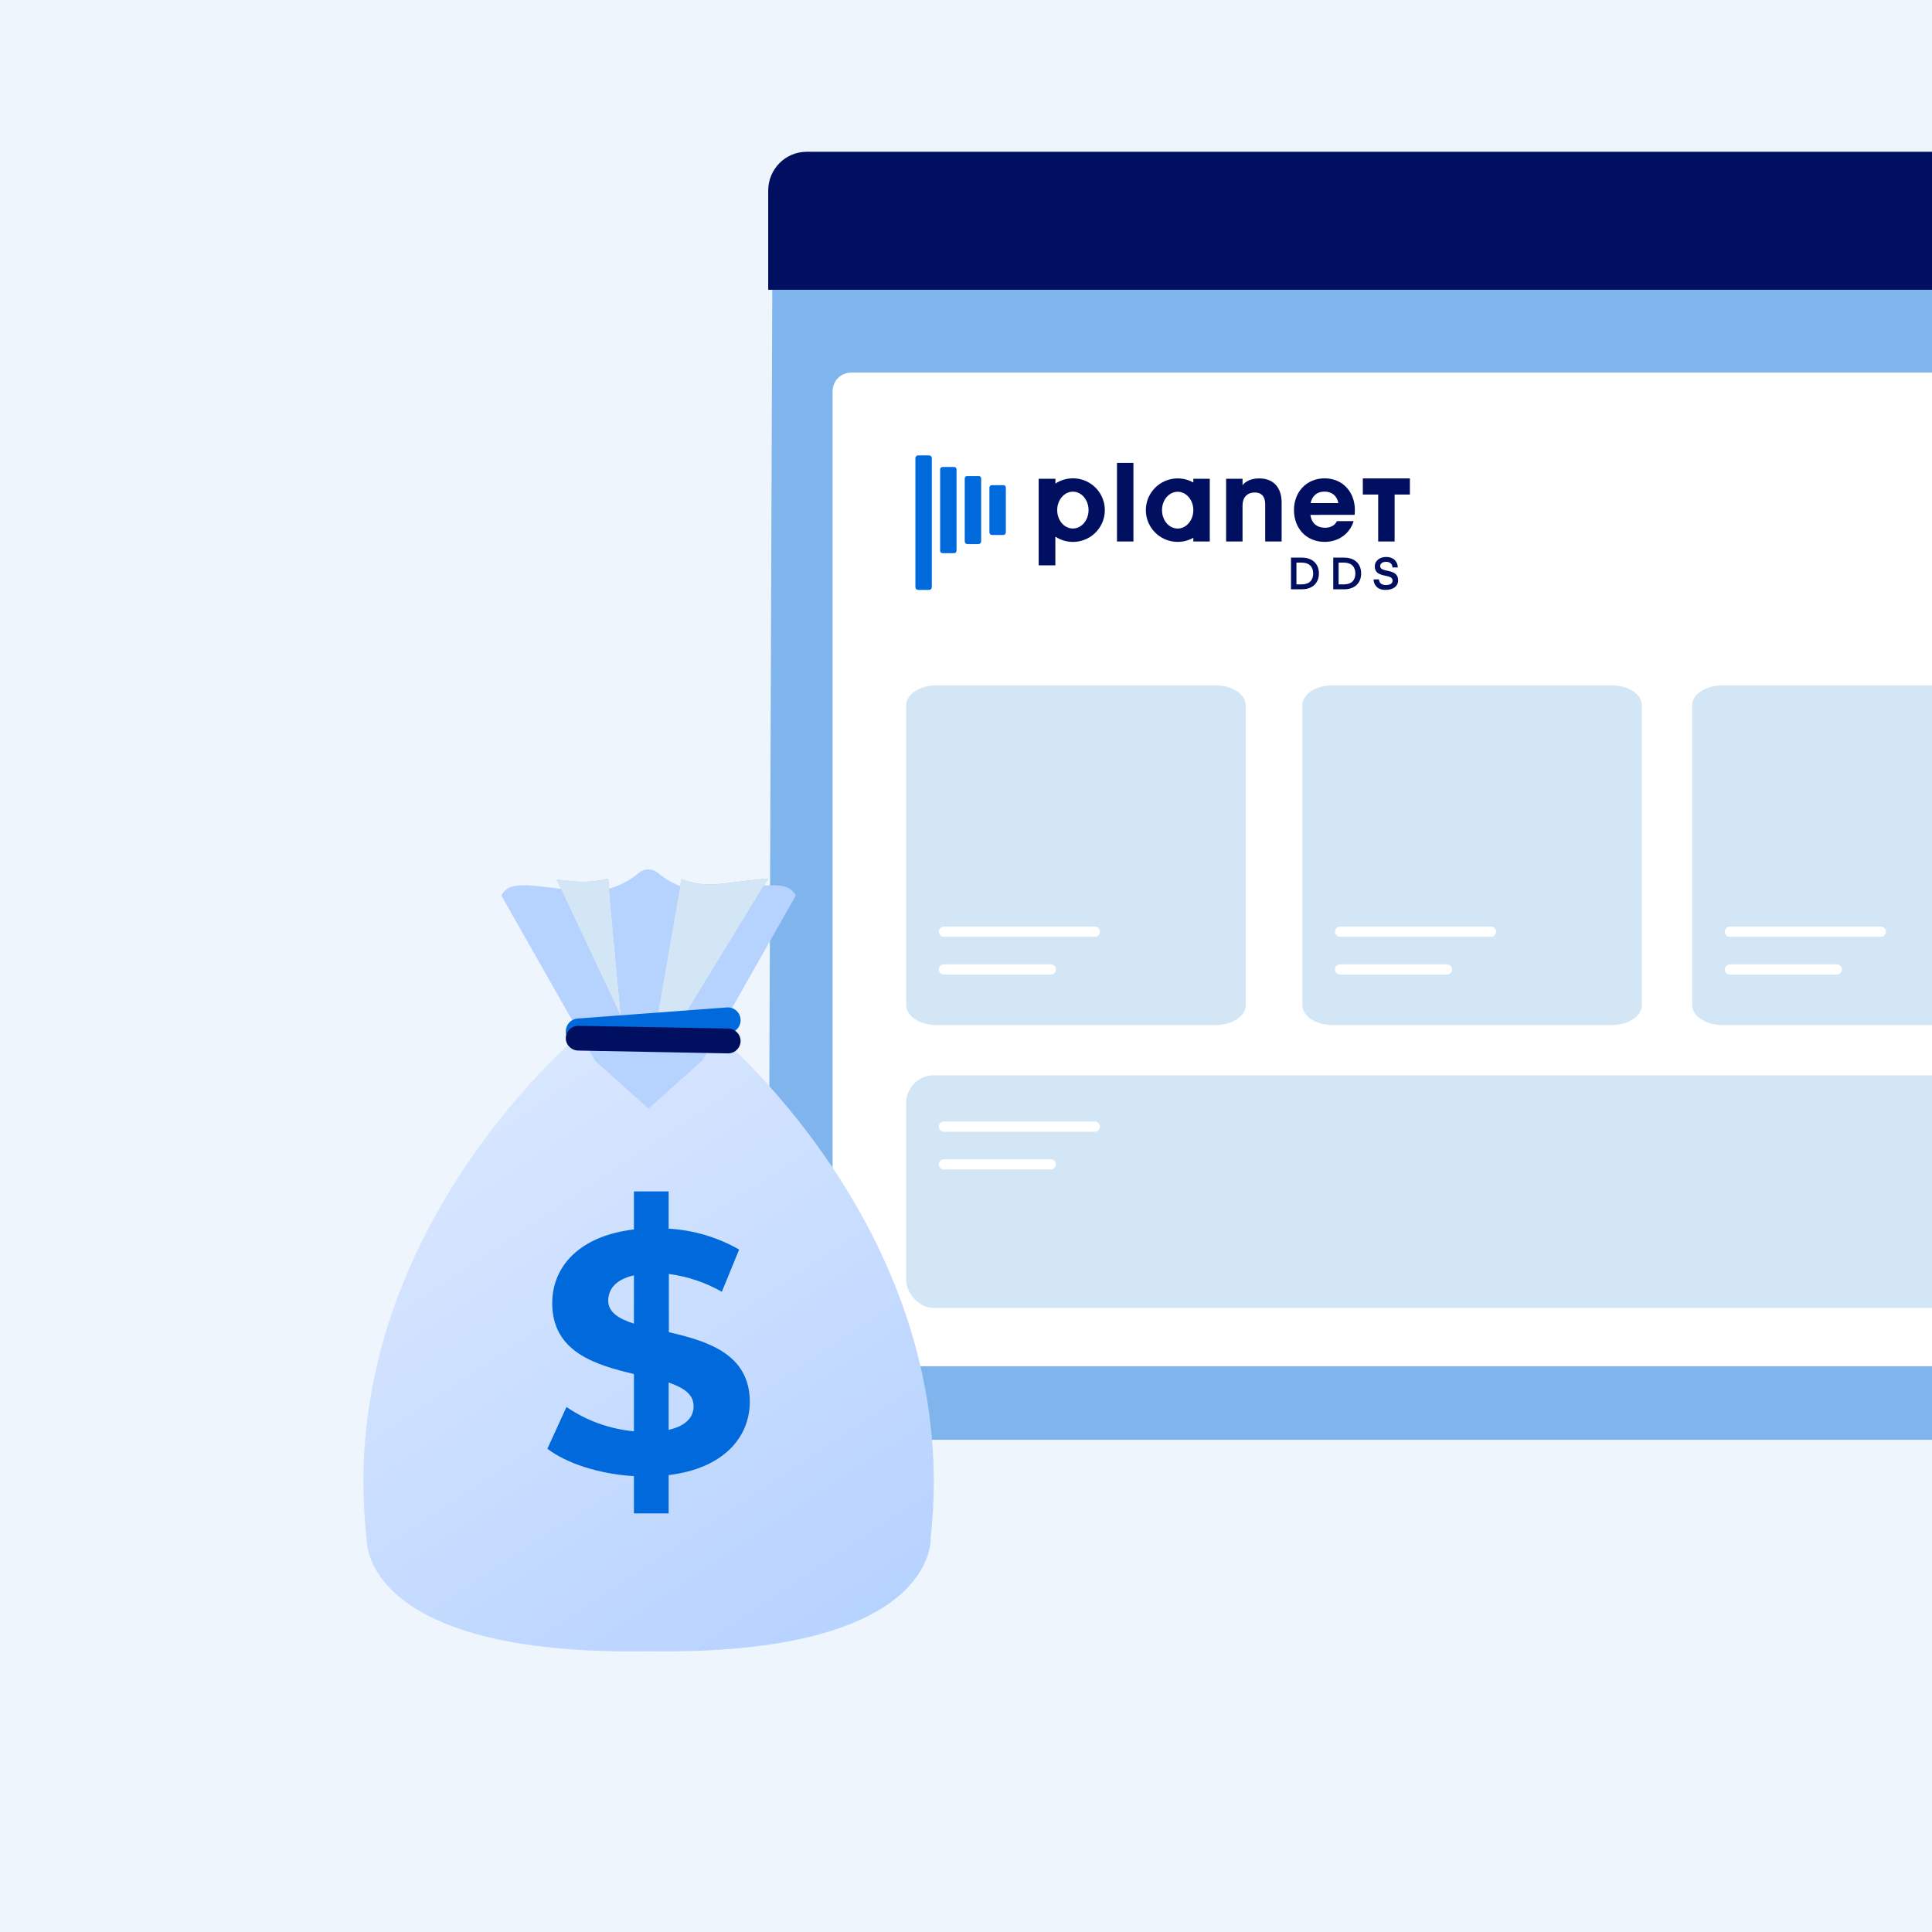
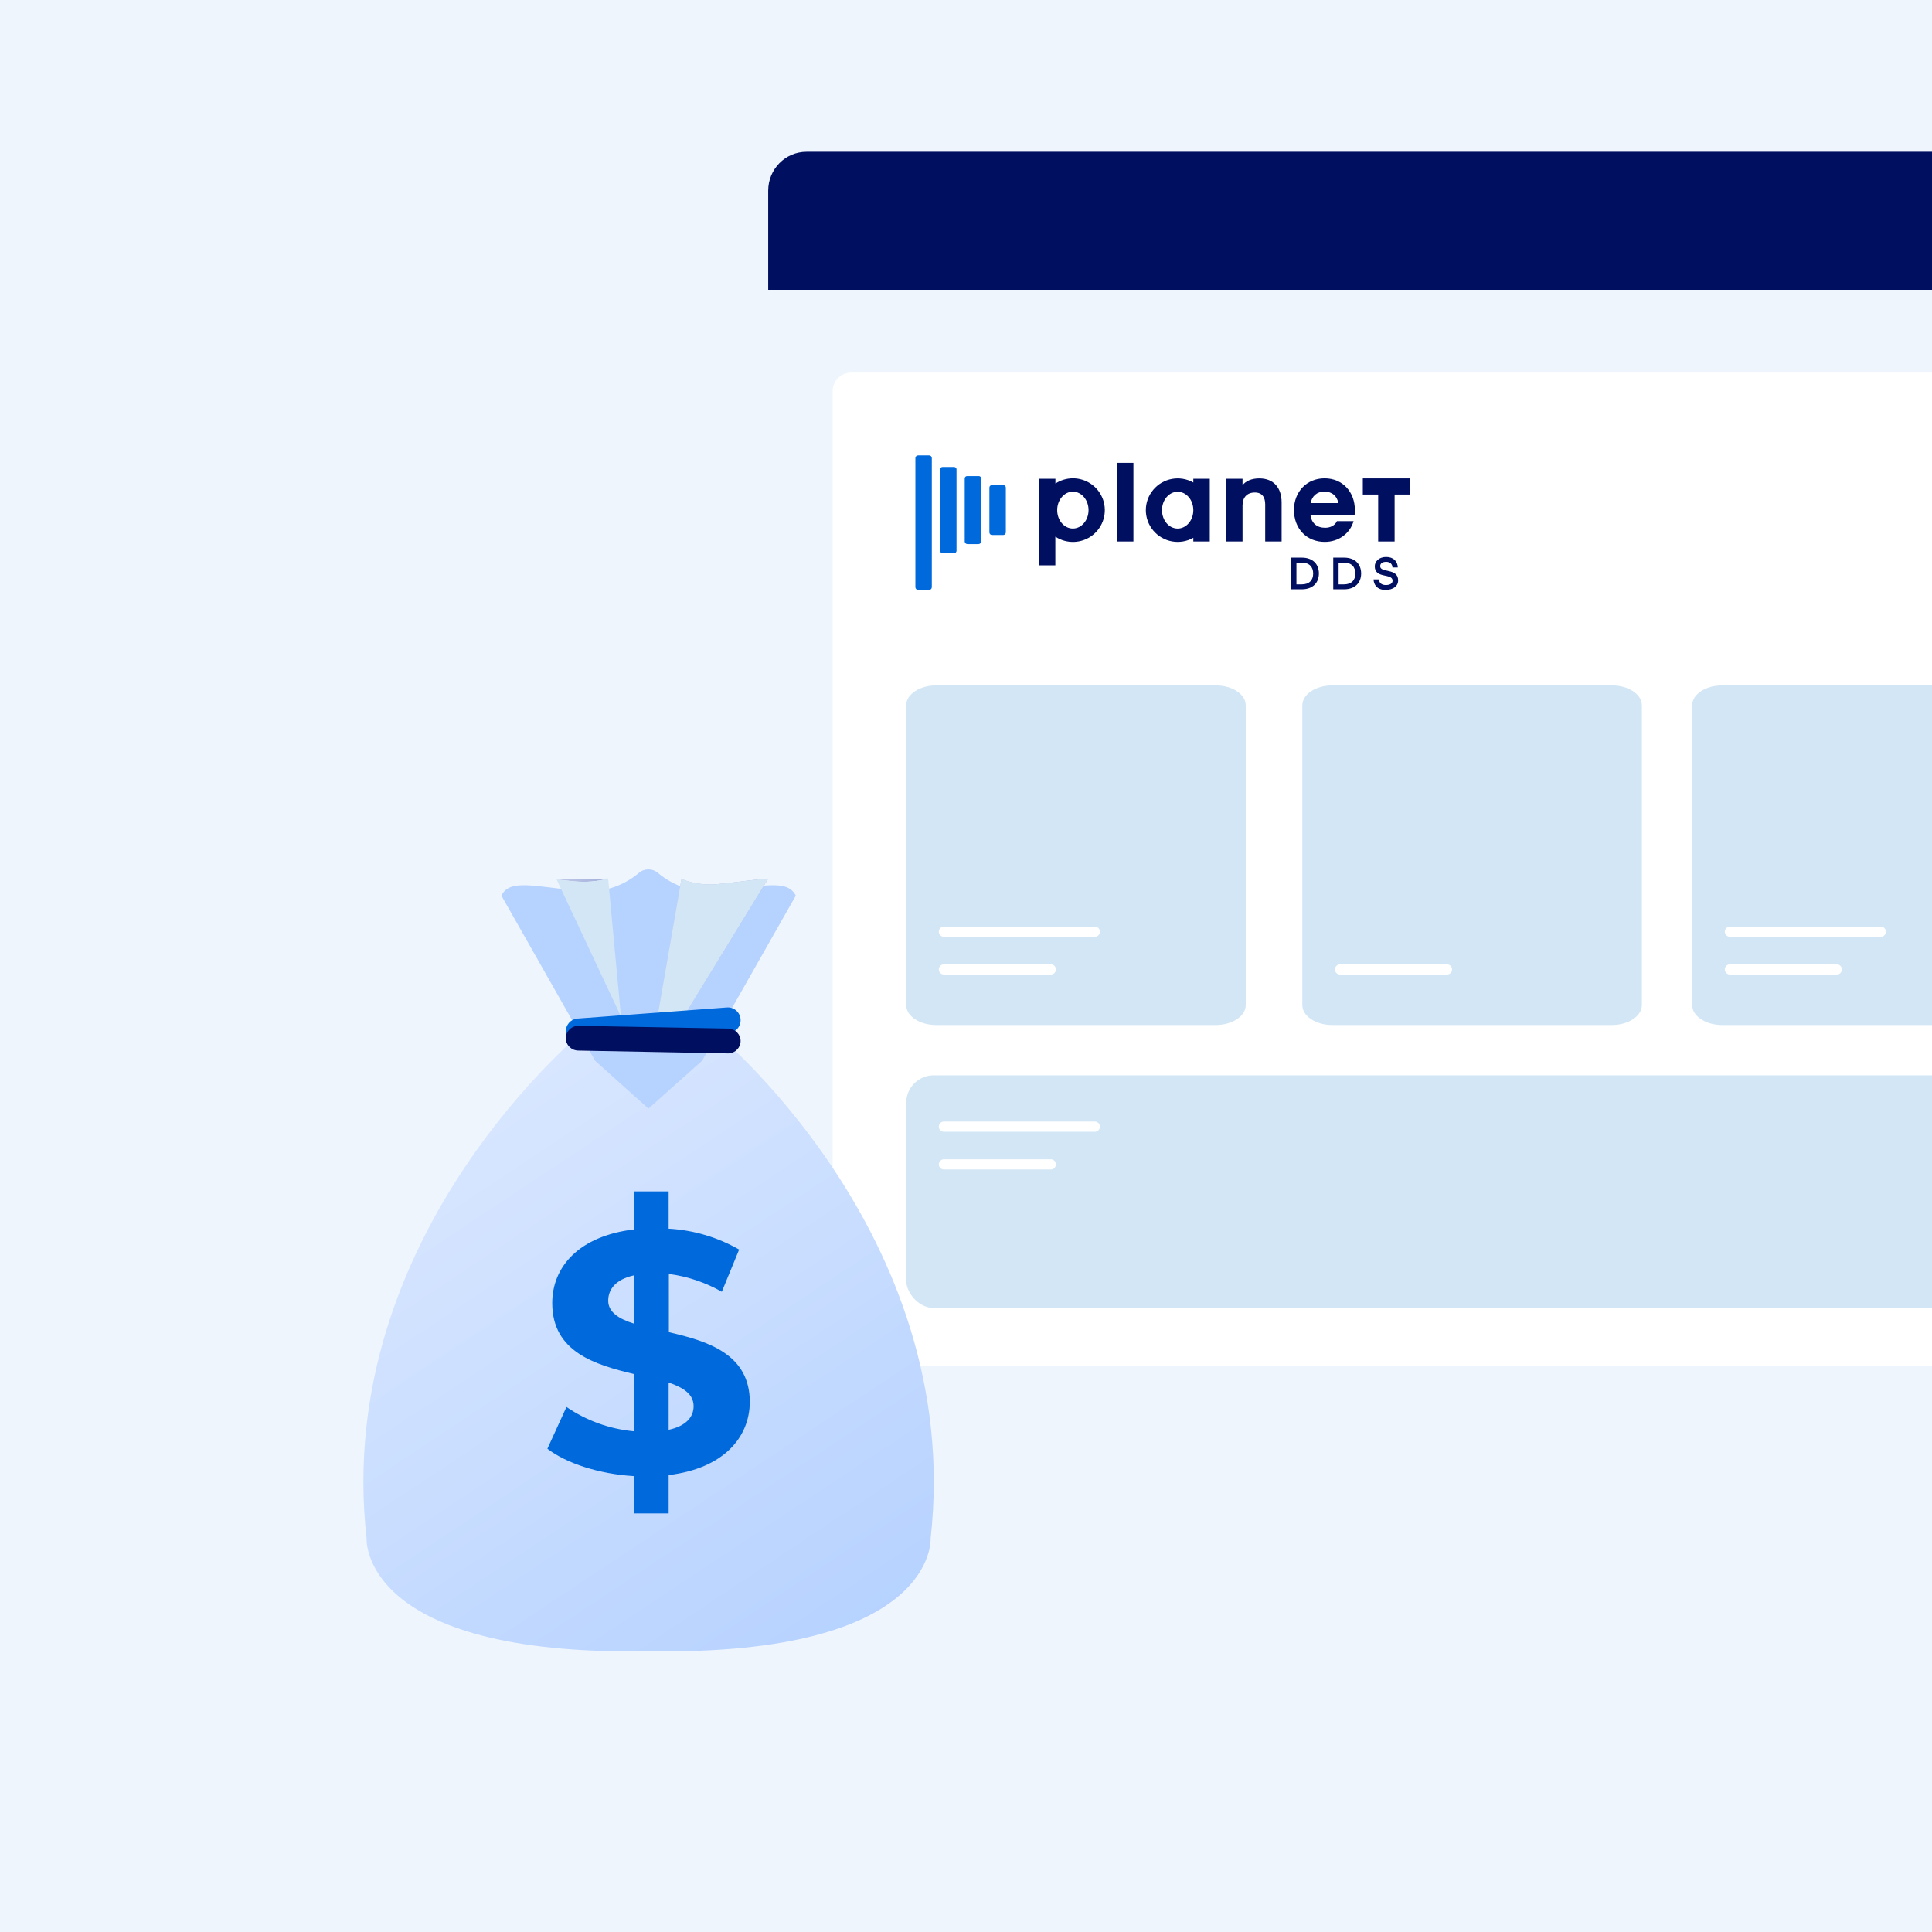
<svg xmlns="http://www.w3.org/2000/svg" width="210px" height="210px" viewBox="0 0 210 210" version="1.1">
  <title>Artboard Copy 56</title>
  <defs>
    <linearGradient x1="29.791%" y1="0%" x2="90.37%" y2="92.448%" id="linearGradient-1">
      <stop stop-color="#DBE8FF" offset="0%" />
      <stop stop-color="#B6D2FF" offset="100%" />
    </linearGradient>
    <linearGradient x1="-9.792%" y1="50%" x2="100%" y2="50%" id="linearGradient-2">
      <stop stop-color="#C5CCE9" offset="0%" />
      <stop stop-color="#A2AFDB" offset="100%" />
    </linearGradient>
    <linearGradient x1="0%" y1="50%" x2="108.74%" y2="50%" id="linearGradient-3">
      <stop stop-color="#C5CCE9" offset="0%" />
      <stop stop-color="#A2AFDB" offset="100%" />
    </linearGradient>
  </defs>
  <g id="Artboard-Copy-56" stroke="none" stroke-width="1" fill="none" fill-rule="evenodd">
    <rect fill="#EEF5FD" x="0" y="0" width="210" height="210" />
    <g id="Group" transform="translate(39, 15.5)">
      <g transform="translate(44.5, 1)">
-         <path d="M0.443,15 L0,134.739 C0,137.645 2.357,140 5.264,140 L215.293,140 C218.2,140 220.557,137.645 220.557,134.739 L221,15 L0.443,15 Z" id="Fill-1" fill="#7FB4ED" />
        <rect id="Rectangle" fill="#FFFFFF" x="7" y="24" width="205" height="108" rx="2.016" />
        <g id="Group-9" transform="translate(15, 58)">
          <g id="Group-19">
            <path d="M33.652,36.913 L3.255,36.913 C1.457,36.913 2.42813249e-15,35.943 2.42813249e-15,34.749 L2.42813249e-15,2.164 C2.42813249e-15,0.969 1.457,0 3.255,0 L33.652,0 C35.449,0 36.907,0.969 36.907,2.164 L36.907,34.749 C36.907,35.943 35.449,36.913 33.652,36.913" id="Fill-13" fill="#D3E6F5" />
            <line x1="4.101" y1="26.771" x2="20.504" y2="26.771" id="Stroke-17" stroke="#FFFFFF" stroke-width="1.108" stroke-linecap="round" stroke-linejoin="round" />
            <line x1="4.101" y1="30.873" x2="15.72" y2="30.873" id="Stroke-19" stroke="#FFFFFF" stroke-width="1.108" stroke-linecap="round" stroke-linejoin="round" />
          </g>
          <g id="Group-19-Copy-2" transform="translate(0, 42.381)">
            <rect id="Rectangle" fill="#D3E6F5" x="0" y="0" width="122.339" height="25.292" rx="3" />
            <line x1="4.101" y1="5.581" x2="20.504" y2="5.581" id="Stroke-17" stroke="#FFFFFF" stroke-width="1.108" stroke-linecap="round" stroke-linejoin="round" />
            <line x1="4.101" y1="9.682" x2="15.72" y2="9.682" id="Stroke-19" stroke="#FFFFFF" stroke-width="1.108" stroke-linecap="round" stroke-linejoin="round" />
          </g>
          <g id="Group-19-Copy" transform="translate(43.058, 0)">
            <path d="M33.652,36.913 L3.255,36.913 C1.457,36.913 0,35.943 0,34.749 L0,2.164 C0,0.969 1.457,0 3.255,0 L33.652,0 C35.449,0 36.907,0.969 36.907,2.164 L36.907,34.749 C36.907,35.943 35.449,36.913 33.652,36.913" id="Fill-13" fill="#D3E6F5" />
            <path d="M76.026,36.913 L45.629,36.913 C43.832,36.913 42.374,35.943 42.374,34.749 L42.374,2.164 C42.374,0.969 43.832,0 45.629,0 L76.026,0 C77.824,0 79.281,0.969 79.281,2.164 L79.281,34.749 C79.281,35.943 77.824,36.913 76.026,36.913" id="Fill-13-Copy" fill="#D3E6F5" />
-             <line x1="4.101" y1="26.771" x2="20.504" y2="26.771" id="Stroke-17" stroke="#FFFFFF" stroke-width="1.108" stroke-linecap="round" stroke-linejoin="round" />
            <line x1="46.475" y1="26.771" x2="62.878" y2="26.771" id="Stroke-17-Copy-2" stroke="#FFFFFF" stroke-width="1.108" stroke-linecap="round" stroke-linejoin="round" />
            <line x1="4.101" y1="30.873" x2="15.72" y2="30.873" id="Stroke-19" stroke="#FFFFFF" stroke-width="1.108" stroke-linecap="round" stroke-linejoin="round" />
            <line x1="46.475" y1="30.873" x2="58.094" y2="30.873" id="Stroke-19-Copy-2" stroke="#FFFFFF" stroke-width="1.108" stroke-linecap="round" stroke-linejoin="round" />
          </g>
        </g>
        <g id="Asset-1" transform="translate(16, 33)" fill-rule="nonzero">
          <polygon id="Path" fill="#000F60" points="21.912 9.357 21.912 0.809 23.698 0.809 23.698 9.357" />
          <path d="M42.934,6.465 C43.06,7.372 43.642,7.864 44.542,7.864 C45.086,7.864 45.604,7.624 45.819,7.146 L47.629,7.146 C47.237,8.48 46.021,9.4 44.491,9.4 C42.529,9.4 41.149,7.965 41.149,5.931 C41.149,3.978 42.517,2.493 44.478,2.493 C46.44,2.493 47.768,3.978 47.768,5.931 C47.768,6.221 47.743,6.459 47.743,6.459 L42.934,6.465 Z M42.959,5.182 L45.971,5.182 C45.844,4.439 45.301,3.934 44.466,3.934 C43.631,3.934 43.111,4.428 42.959,5.183 L42.959,5.182 Z" id="Shape" fill="#000F60" />
          <polygon id="Path" fill="#000F60" points="53.749 2.501 48.633 2.501 48.633 4.254 50.302 4.254 50.302 9.357 52.089 9.357 52.089 4.254 53.749 4.254" />
          <path d="M17.117,2.491 C16.443,2.493 15.783,2.69 15.22,3.061 L15.22,2.542 L13.399,2.542 L13.399,11.946 L15.212,11.946 L15.212,8.83 C16.45,9.647 18.073,9.587 19.246,8.681 C20.42,7.774 20.884,6.222 20.401,4.822 C19.918,3.422 18.594,2.485 17.109,2.491 L17.117,2.491 Z M17.117,7.947 C16.169,7.947 15.413,7.052 15.413,5.946 C15.413,4.841 16.177,3.942 17.117,3.942 C18.058,3.942 18.821,4.839 18.821,5.945 C18.821,7.05 18.058,7.947 17.117,7.947 L17.117,7.947 Z" id="Shape" fill="#000F60" />
          <path d="M37.381,2.501 C36.528,2.501 35.904,2.794 35.558,3.24 L35.558,2.542 L33.773,2.542 L33.773,9.357 L35.558,9.357 L35.558,5.453 C35.558,4.578 36.032,4.034 36.903,4.034 C37.694,4.034 38.022,4.559 38.022,5.322 L38.022,9.357 L39.807,9.357 L39.807,5.115 C39.807,3.551 38.965,2.501 37.381,2.501 Z" id="Path" fill="#000F60" />
          <path d="M31.963,2.542 L30.21,2.542 L30.21,2.947 C28.755,2.128 26.922,2.462 25.852,3.742 C24.782,5.021 24.782,6.881 25.852,8.16 C26.922,9.44 28.755,9.775 30.21,8.955 L30.21,9.357 L31.998,9.357 L31.998,2.542 L31.963,2.542 Z M28.507,7.95 C27.559,7.95 26.805,7.055 26.805,5.951 C26.805,4.847 27.567,3.952 28.507,3.952 C29.448,3.952 30.21,4.847 30.21,5.951 C30.21,7.055 29.448,7.95 28.507,7.95 L28.507,7.95 Z" id="Shape" fill="#000F60" />
          <path d="M-4.34924753e-06,14.324 L-4.34924753e-06,0.29 C-0,0.213 0.03,0.139 0.085,0.085 C0.139,0.03 0.214,-0 0.291,-4.33826458e-06 L1.495,-4.33826458e-06 C1.655,-4.33826458e-06 1.785,0.129 1.785,0.289 L1.785,14.323 C1.785,14.402 1.753,14.478 1.697,14.534 C1.64,14.59 1.564,14.621 1.484,14.621 L0.3,14.621 C0.221,14.621 0.145,14.59 0.089,14.534 C0.032,14.479 0,14.403 -4.34924753e-06,14.324 Z" id="Path" fill="#0069DC" />
          <path d="M2.687,10.371 L2.687,1.514 C2.687,1.375 2.8,1.262 2.939,1.261 L4.216,1.261 C4.283,1.261 4.348,1.287 4.396,1.335 C4.444,1.382 4.471,1.447 4.471,1.514 L4.471,10.371 C4.47,10.511 4.355,10.625 4.215,10.625 L2.94,10.625 C2.801,10.623 2.688,10.51 2.687,10.371 Z" id="Path" fill="#0069DC" />
          <path d="M5.362,9.349 L5.362,2.499 C5.363,2.36 5.477,2.247 5.617,2.247 L6.894,2.247 C7.034,2.247 7.148,2.36 7.149,2.499 L7.149,9.349 C7.148,9.51 7.017,9.639 6.856,9.639 L5.655,9.639 C5.494,9.639 5.363,9.51 5.362,9.349 L5.362,9.349 Z" id="Path" fill="#0069DC" />
          <path d="M8.043,8.368 L8.043,3.494 C8.043,3.351 8.16,3.234 8.304,3.234 L9.569,3.234 C9.713,3.234 9.83,3.351 9.83,3.494 L9.83,8.368 C9.83,8.444 9.8,8.516 9.747,8.569 C9.693,8.623 9.621,8.653 9.545,8.652 L8.328,8.652 C8.252,8.653 8.18,8.623 8.126,8.569 C8.073,8.516 8.043,8.444 8.043,8.368 Z" id="Path" fill="#0069DC" />
          <path d="M40.827,14.554 L40.827,11.11 L42.001,11.11 C43.195,11.11 43.859,11.82 43.859,12.832 C43.859,13.845 43.195,14.554 42.001,14.554 L40.827,14.554 Z M41.982,11.654 L41.418,11.654 L41.418,14.02 L41.984,14.02 C42.836,14.02 43.236,13.547 43.236,12.84 C43.236,12.134 42.841,11.654 41.982,11.654 Z" id="Shape" fill="#000F60" />
          <path d="M45.419,14.554 L45.419,11.11 L46.594,11.11 C47.787,11.11 48.451,11.82 48.451,12.832 C48.451,13.845 47.787,14.554 46.594,14.554 L45.419,14.554 Z M46.573,11.654 L46.002,11.654 L46.002,14.02 L46.567,14.02 C47.42,14.02 47.82,13.547 47.82,12.84 C47.82,12.134 47.425,11.654 46.573,11.654 Z" id="Shape" fill="#000F60" />
          <path d="M51.867,13.614 C51.867,12.776 49.932,13.435 49.932,12.057 C49.932,11.509 50.407,11.038 51.17,11.038 C51.984,11.038 52.414,11.533 52.435,12.178 L51.852,12.178 C51.852,11.839 51.618,11.568 51.173,11.568 C50.769,11.568 50.52,11.736 50.52,12.041 C50.52,12.798 52.471,12.211 52.471,13.588 C52.471,14.218 51.924,14.621 51.096,14.621 C50.174,14.621 49.819,14.039 49.8,13.477 L50.385,13.477 C50.408,13.845 50.658,14.092 51.126,14.092 C51.594,14.092 51.867,13.925 51.867,13.614 Z" id="Path" fill="#000F60" />
        </g>
        <path d="M220,4.222 C220,1.891 218.136,0 215.838,0 L4.162,0 C1.863,0 0,1.891 0,4.222 L0,15 L220,15 L220,4.222 Z" id="Fill-5" fill="#000F60" />
      </g>
      <g id="Asset-2" transform="translate(0.5, 79)" fill-rule="nonzero">
        <path d="M37.618,17.184 L37.43,17.184 L37.43,16 L30.996,16.584 L24.57,16 L24.57,17.168 L24.382,17.168 C24.382,17.168 -3.392,39.448 0.346,72.723 C0.346,72.723 -0.438,85.527 30.996,84.983 C62.422,85.487 61.654,72.723 61.654,72.723 C65.392,39.448 37.618,17.184 37.618,17.184 Z" id="Path" fill="url(#linearGradient-1)" />
        <path d="M38.42,2.343 C36.121,2.602 33.817,1.899 32.026,0.393 C31.422,-0.131 30.539,-0.131 29.934,0.393 C28.14,1.897 25.834,2.599 23.533,2.343 C18.612,1.868 15.878,1.006 15,2.851 L25.186,20.795 L30.984,26 L36.814,20.795 L47,2.851 C46.083,1.006 43.349,1.868 38.42,2.343 Z" id="Path" fill="#B6D2FF" />
        <path d="M33.179,65.834 L33.179,70 L29.405,70 L29.405,65.947 C25.664,65.728 22.072,64.569 20,62.972 L22.072,58.433 C24.245,59.922 26.771,60.832 29.405,61.076 L29.405,54.851 C25.212,53.846 20.526,52.468 20.526,47.142 C20.526,43.195 23.436,39.847 29.405,39.134 L29.405,35 L33.179,35 L33.179,39.053 C35.878,39.204 38.503,39.982 40.841,41.322 L38.958,45.91 C37.187,44.899 35.232,44.241 33.203,43.973 L33.203,50.303 C37.396,51.276 42,52.654 42,57.898 C41.975,61.773 39.106,65.12 33.179,65.834 Z M29.405,49.371 L29.405,44.127 C27.399,44.573 26.61,45.659 26.61,46.883 C26.61,48.107 27.736,48.852 29.405,49.371 Z M35.892,58.344 C35.892,57.047 34.798,56.334 33.179,55.775 L33.179,60.914 C35.061,60.508 35.892,59.528 35.892,58.344 L35.892,58.344 Z" id="Shape" fill="#0069DC" />
-         <path d="M26.603,1 C25.42,1.315 24.185,1.418 22.962,1.303 C22.268,1.237 21.617,1.172 21,1.098 L28,16 L26.603,1 Z" id="Path" fill="url(#linearGradient-2)" />
+         <path d="M26.603,1 C25.42,1.315 24.185,1.418 22.962,1.303 C22.268,1.237 21.617,1.172 21,1.098 L26.603,1 Z" id="Path" fill="url(#linearGradient-2)" />
        <path d="M26.603,1 C25.42,1.315 24.185,1.418 22.962,1.303 C22.268,1.237 21.617,1.172 21,1.098 L28,16 L26.603,1 Z" id="Path" fill="#D3E6F5" />
        <path d="M34.19,17 L44,1 C42.643,1.071 40.846,1.373 38.563,1.595 C37.208,1.736 35.84,1.549 34.568,1.048 L32,15.827 L34.19,17 Z" id="Path" fill="url(#linearGradient-3)" />
        <path d="M34.19,17 L44,1 C42.643,1.071 40.846,1.373 38.563,1.595 C37.208,1.736 35.84,1.549 34.568,1.048 L32,15.827 L34.19,17 Z" id="Path" fill="#D3E6F5" />
        <path d="M23.339,19 C22.611,18.976 22.026,18.387 22.001,17.652 C21.975,16.918 22.518,16.289 23.242,16.213 L39.518,15.004 C40.279,14.947 40.94,15.524 40.996,16.291 C41.052,17.058 40.481,17.726 39.721,17.782 L23.445,18.959 L23.339,19 Z" id="Path" fill="#0069DC" />
        <path d="M39.727,20 L39.727,20 L23.379,19.691 C22.617,19.691 22,19.089 22,18.346 C22,17.602 22.617,17 23.379,17 L23.379,17 L39.719,17.301 C40.442,17.355 41,17.943 41,18.65 C41,19.358 40.442,19.946 39.719,20 L39.727,20 Z" id="Path" fill="#000F60" />
      </g>
    </g>
  </g>
</svg>